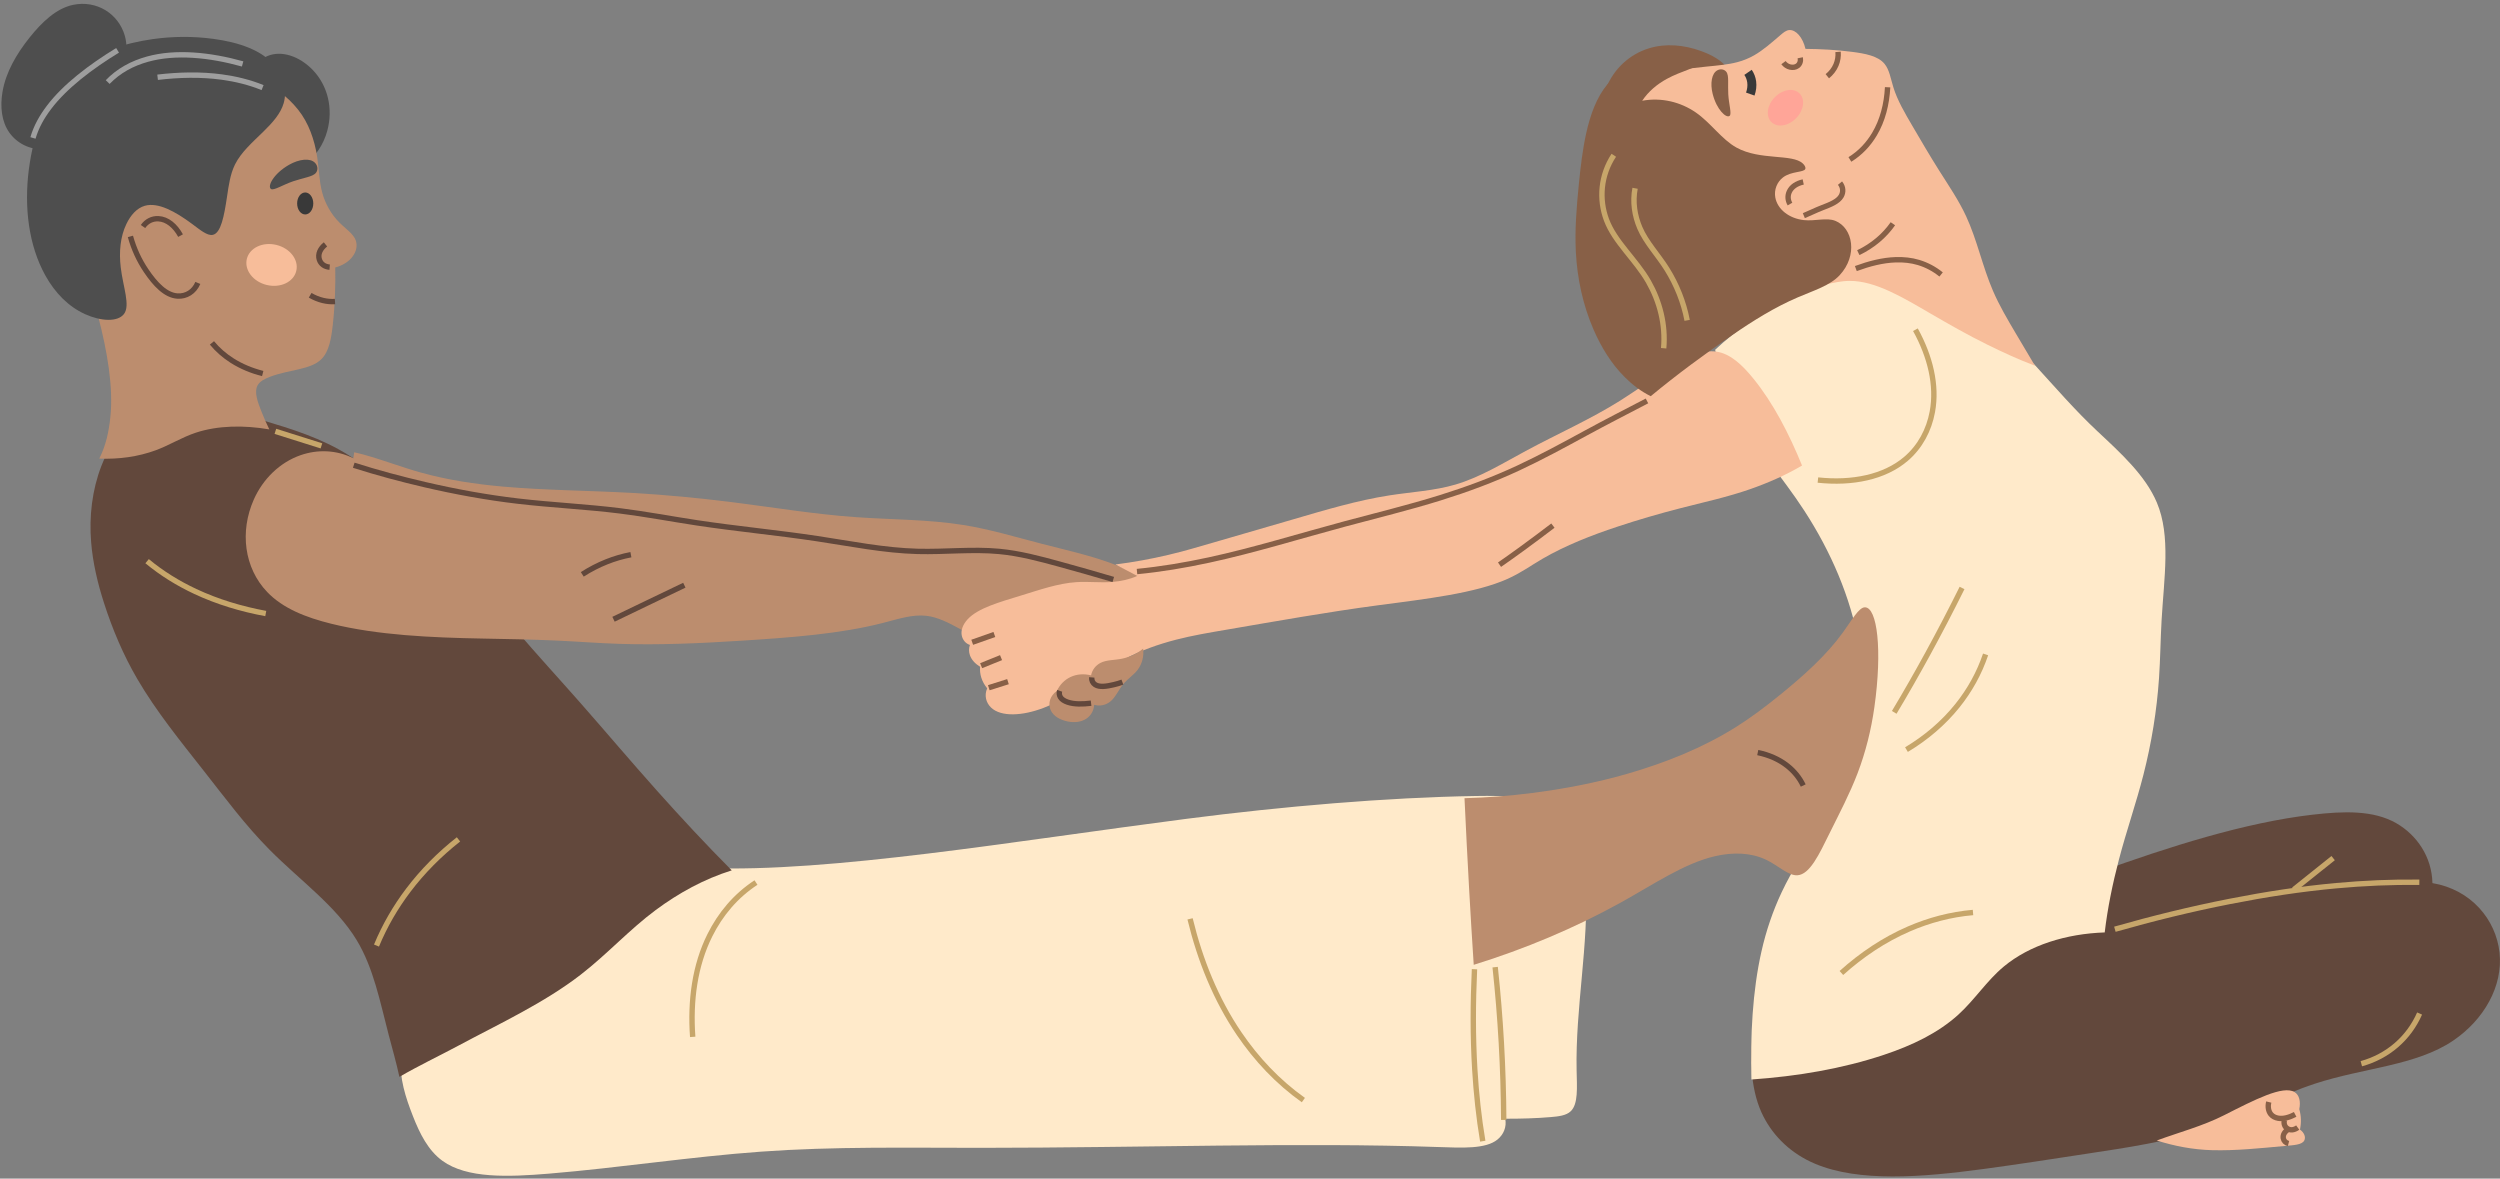
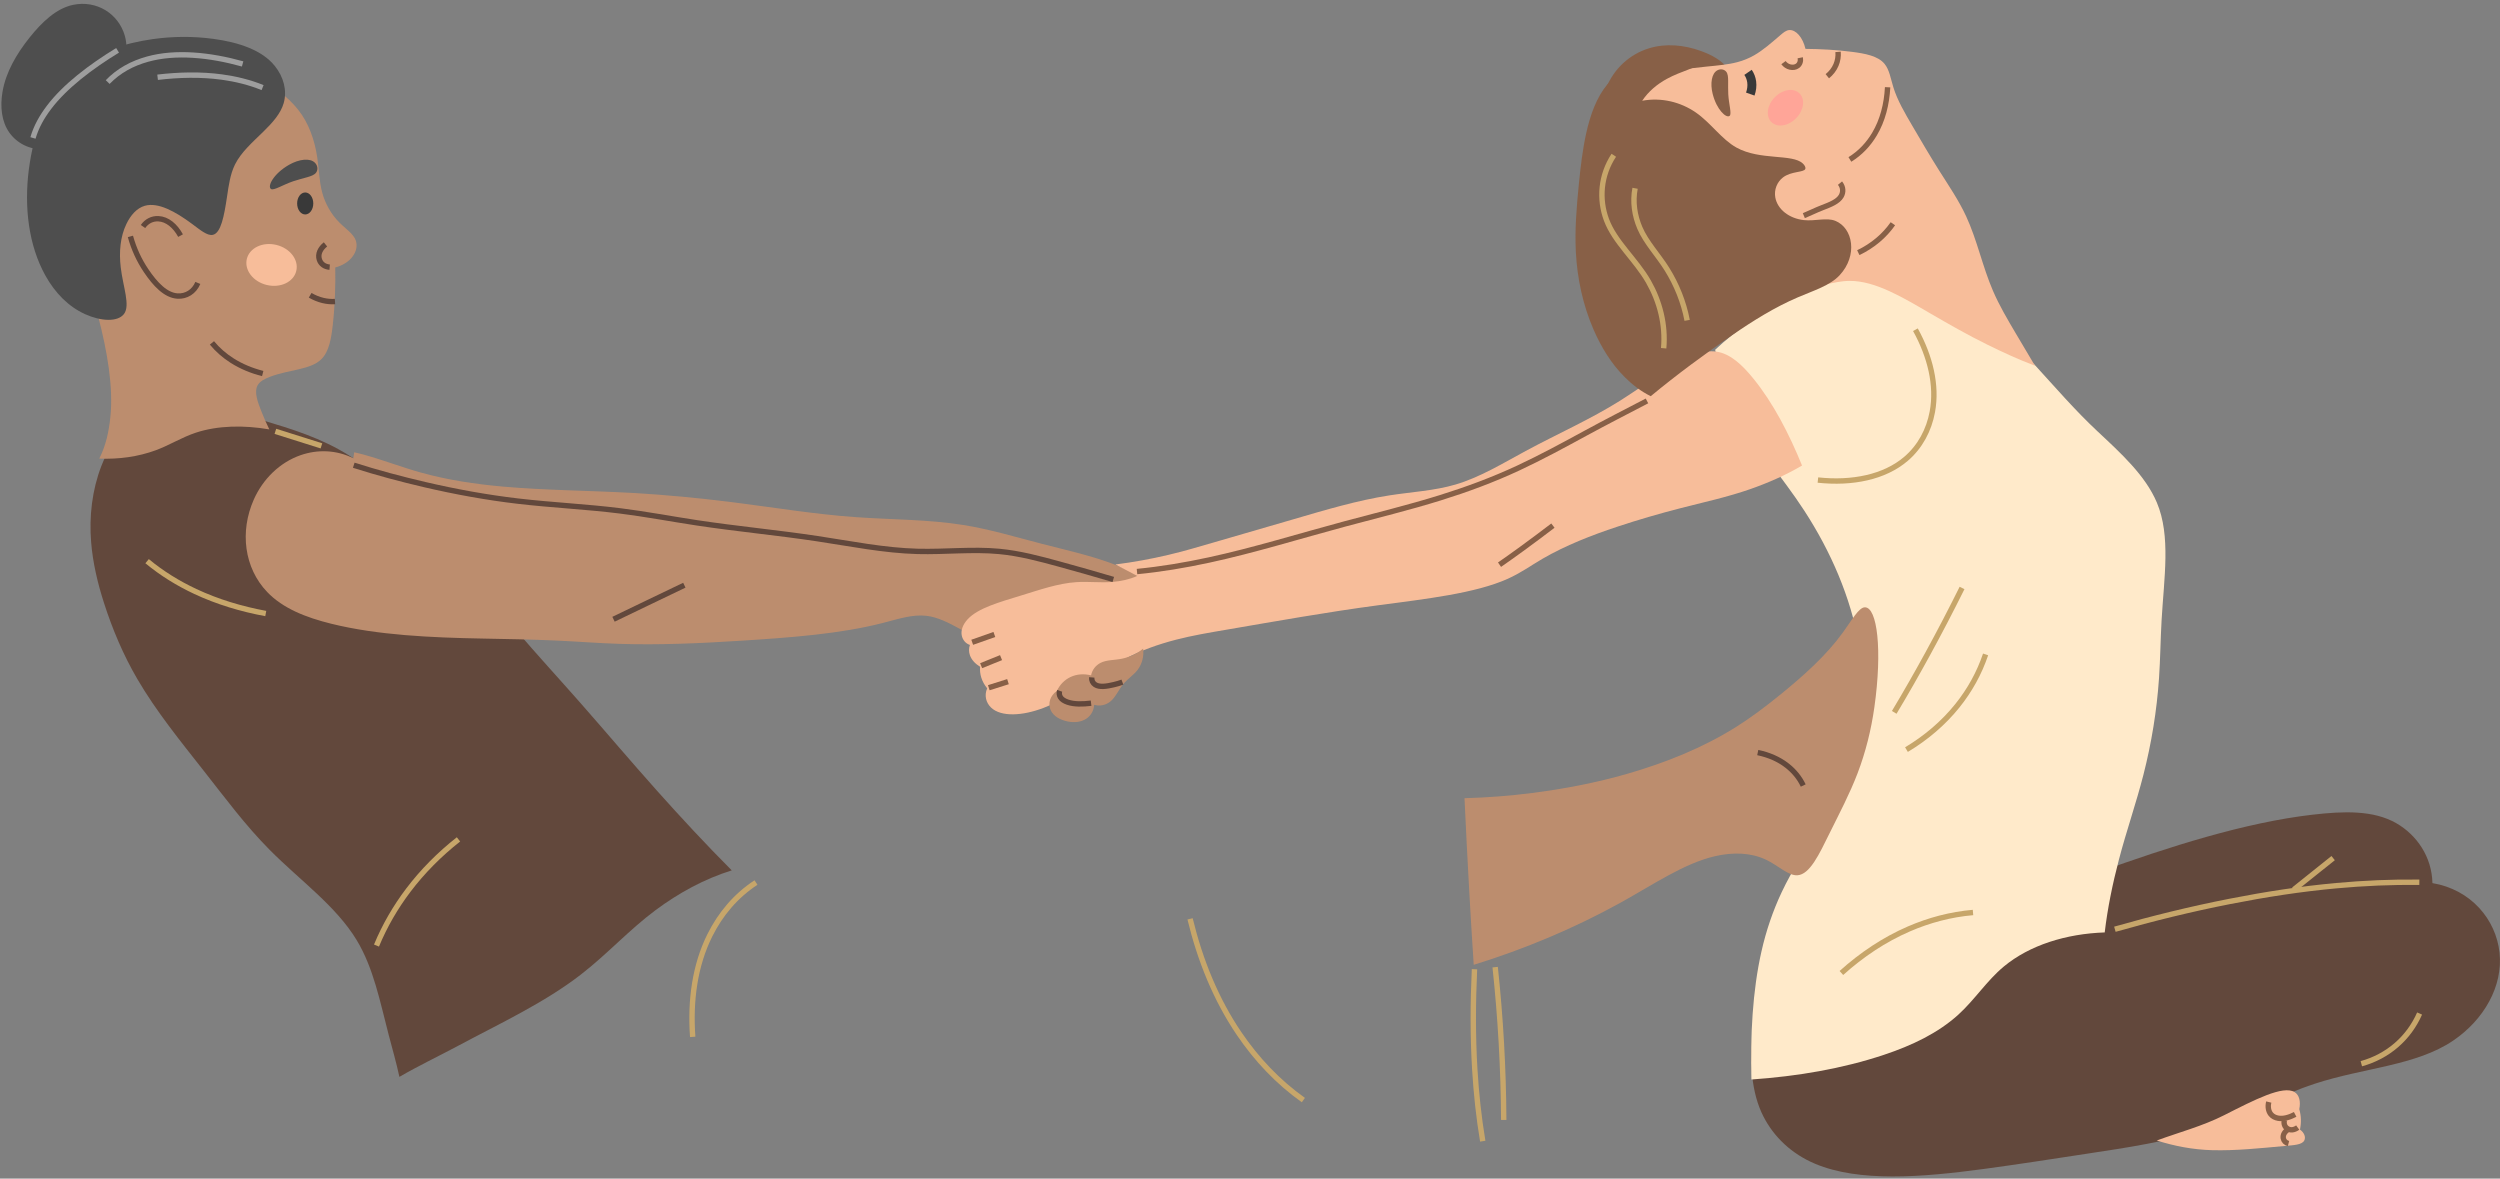
<svg xmlns="http://www.w3.org/2000/svg" height="2197.7" preserveAspectRatio="xMidYMid meet" version="1.0" viewBox="-2.6 -7.2 4661.8 2197.7" width="4661.8" zoomAndPan="magnify">
  <rect x="-2.6" y="-7.2" width="4661.8" height="2197.7" fill="#808080" stroke="none" />
  <defs>
    <clipPath id="a">
      <path d="M 3262 1507 L 4659.16 1507 L 4659.16 2186.59 L 3262 2186.59 Z M 3262 1507" />
    </clipPath>
  </defs>
  <g>
    <g id="change1_1">
-       <path d="M 744.707 1964.27 C 742.133 2004.039 753.648 2038.922 767.398 2074.09 C 780.18 2106.781 795.852 2138.199 822.59 2157.52 C 868.141 2190.449 944.305 2187.699 1021.852 2181.25 C 1152.602 2170.379 1284.262 2149.879 1416.379 2140.309 C 1552.34 2130.461 1689.512 2133.219 1826.34 2133.18 C 2129.738 2133.09 2422.922 2122.691 2678.98 2131.68 C 2724.27 2133.27 2767.852 2135.551 2789.711 2117.77 C 2801.16 2108.469 2807.23 2094.328 2804.25 2078.91 C 2832.988 2078.969 2861.641 2078.211 2889.191 2075.852 C 2903.762 2074.602 2917.93 2073.059 2926.41 2064.922 C 2940.531 2051.371 2938.012 2020.672 2937.34 1988.82 C 2934.879 1872.129 2960.398 1752.648 2954.309 1641.25 C 2951.891 1596.922 2944.328 1553.789 2926.031 1525.352 C 2917.609 1512.27 2907.66 1502.469 2893.352 1495.16 C 2859.98 1478.109 2805.52 1476.191 2749.488 1477.102 C 2583.309 1479.77 2389.602 1496.469 2210.16 1519.641 C 1887.172 1561.34 1546.531 1620.07 1313.922 1611.449 C 1270.801 1609.852 1231.691 1606.238 1192.309 1607.441 C 933.766 1615.281 754.809 1808.309 744.707 1964.27" fill="#ffeaca" />
-     </g>
+       </g>
    <g id="change2_2">
      <path d="M 323.105 750.281 C 287.828 754.5 255.387 768.82 230.734 792.109 C 210.715 811.02 196.535 835.531 186.234 862.262 C 169.238 906.359 163.406 955.531 167.355 1003.922 C 170.492 1042.359 179.422 1080.191 191.379 1117.34 C 207.227 1166.559 227.336 1214.238 253.617 1259.23 C 288.52 1318.98 333.281 1374.109 377.066 1429.781 C 416.867 1480.379 455.262 1532.262 500.23 1577.512 C 557.094 1634.738 623.73 1681.941 662.418 1745.73 C 693.984 1797.789 706.055 1860.77 722.234 1922.691 C 729.039 1948.711 736.52 1974.551 742.164 2000.852 C 777.922 1980.09 815.309 1962.352 851.762 1942.859 C 930.816 1900.578 1012.379 1862.809 1080.309 1810.262 C 1129.5 1772.211 1171.16 1726.109 1220.16 1689.738 C 1262.859 1658.039 1310.371 1631.898 1361.898 1615.781 C 1313.672 1567.391 1267.172 1517.301 1221.691 1466.352 C 1174.078 1413.02 1127.91 1358.422 1080.711 1304.711 C 1039.941 1258.328 998.023 1212.922 958.02 1165.949 C 853.137 1042.84 755.836 910.488 649.898 843.129 C 596.34 809.078 540.887 792.738 484.348 775.68 C 429.316 759.09 373.992 744.199 323.105 750.281" fill="#62483c" />
    </g>
    <g id="change3_1">
-       <path d="M 564.859 299.68 C 585.492 285.379 600.719 262.449 607.711 236.629 C 618.965 195.07 608.648 151.988 579.984 122.629 C 555.832 97.891 522.52 86.02 495.789 97.41 C 473.289 106.988 458.367 133.391 445.875 161.969 C 427.957 202.969 416.457 244.27 430.246 274.461 C 451.48 320.941 512.977 335.238 564.859 299.68" fill="#4e4e4e" />
-     </g>
+       </g>
    <g clip-path="url(#a)" id="change2_1">
      <path d="M 3271.141 1882.5 C 3263.5 1922.238 3260.559 1962.41 3264.969 2001.121 C 3267.93 2027.039 3274.031 2051.898 3285.691 2074.699 C 3305.172 2112.82 3338.18 2144.531 3382.27 2163.012 C 3464.199 2197.371 3580.211 2188.309 3696.512 2172.602 C 3759.852 2164.039 3822.969 2154.27 3886.219 2144.57 C 3963.488 2132.719 4040.859 2121.98 4113.398 2096.551 C 4181.75 2072.59 4245.789 2035.898 4314.141 2013.551 C 4405.371 1983.711 4502.602 1980.191 4571.879 1933.238 C 4629.262 1894.352 4665.09 1831.629 4658.352 1769.309 C 4651.621 1707.051 4604.91 1651.57 4533.191 1639.539 C 4532.191 1590.551 4503.941 1549.781 4466.059 1527.98 C 4423.219 1503.32 4368.16 1505.18 4309.039 1512.039 C 4183.328 1526.648 4042.219 1571.68 3910.82 1619.051 C 3694.23 1697.141 3482.941 1789.988 3271.141 1882.5" fill="#62483c" />
    </g>
    <g id="change4_1">
      <path d="M 3220.059 121.59 C 3208.199 105.379 3189.781 95.5 3170.012 88.199 C 3137.781 76.301 3103.391 73.359 3072.43 82.828 C 3036.488 93.809 3007.281 120.57 2992.961 155.73 C 2983.301 179.449 2981.078 206.051 2985.359 231.789 C 2992.52 274.871 3015.48 312 3050.93 326.391 C 3111.91 351.129 3187.578 312.32 3221.5 232.738 C 3238.059 193.871 3239.641 150.078 3220.059 121.59" fill="#886047" />
    </g>
    <g id="change1_2">
      <path d="M 3465.309 512.48 C 3413.102 513.18 3366.75 531.578 3322.129 555.449 C 3276.73 579.73 3233.738 609.148 3195.75 644.941 C 3201.781 685.719 3216.809 724.441 3236.172 761.48 C 3269.109 824.531 3320.57 881.441 3361.91 945.051 C 3411.578 1021.48 3448.078 1105.859 3463.969 1194.16 C 3477.629 1270.102 3476.289 1348.469 3451.211 1419.012 C 3421.641 1502.172 3359.07 1573.012 3319.699 1656.621 C 3303.289 1691.48 3290.859 1727.961 3282.07 1766.789 C 3265.281 1840.941 3261.18 1923.891 3263.289 2005.77 C 3348.34 1999.828 3432.219 1985.809 3510.219 1959.82 C 3562.07 1942.551 3611.02 1919.5 3649.309 1884.68 C 3679.809 1856.961 3702.121 1821.609 3733.82 1795.219 C 3781.93 1755.172 3850.398 1733.93 3922.102 1731.52 C 3927.48 1685.711 3936.91 1640.488 3948.52 1595.988 C 3962.422 1542.75 3980.699 1490.699 3994.301 1437.449 C 4009.359 1378.488 4019.219 1318.09 4023.359 1257.488 C 4025.809 1221.59 4026.09 1185.648 4028.129 1149.77 C 4032.648 1070.602 4045.68 992.172 4019.32 929.91 C 3997.93 879.398 3952.93 838.551 3908.34 796.809 C 3866.898 758.039 3830 715.172 3791.801 673.441 C 3686.371 577.441 3567.512 511.129 3465.309 512.48" fill="#ffeaca" />
    </g>
    <g id="change5_1">
      <path d="M 3019.852 174.84 C 3004.059 213.371 3048.398 272.5 3098.031 332.98 C 3181.941 435.211 3275.199 524.621 3353.121 529.059 C 3385.988 530.941 3415.102 516.75 3446.301 516.59 C 3494.852 516.34 3546.102 547.801 3598.059 577.949 C 3632.289 597.809 3666.68 617.469 3702.141 634.941 C 3731.52 649.422 3761.328 663.262 3792.051 674.809 C 3780.191 654.898 3768.371 634.961 3756.57 615.012 C 3741.141 588.922 3725.699 562.82 3713.801 535.262 C 3694.172 489.809 3684.25 440.461 3663.738 396.199 C 3649.922 366.352 3631.16 338.949 3613.449 310.922 C 3596.109 283.469 3579.719 255.422 3563.352 227.41 C 3549.531 203.781 3535.602 180.23 3527.941 155.461 C 3522.949 139.281 3520.621 122.82 3511.48 111.789 C 3499.191 96.961 3475.18 92.609 3450.578 89.449 C 3421.941 85.77 3393.172 84.211 3364.102 83.949 C 3359.078 62.359 3346.16 47.91 3333.781 48.852 C 3327.828 49.309 3322.648 53.789 3317.289 58.359 C 3301.25 72.039 3285.57 86.09 3268.551 95.84 C 3258.691 101.48 3248.449 105.66 3237.512 108.578 C 3219.672 113.328 3200.059 114.941 3180.699 116.871 C 3104.629 124.43 3035.32 137.09 3019.852 174.84" fill="#f7bd9a" />
    </g>
    <g id="change6_1">
      <path d="M 656.297 847.34 C 624.402 831.512 589.418 830.629 557.984 841.551 C 518.941 855.121 487.543 886.191 470.602 924.48 C 444.262 984.02 452.637 1051.801 495.66 1096.762 C 524.852 1127.27 567.461 1144.109 615.172 1155.91 C 701.633 1177.289 800.547 1181.738 897.613 1183.551 C 943.18 1184.398 988.785 1185.18 1034.27 1187.219 C 1073.129 1188.961 1111.691 1192.059 1150.859 1193.359 C 1225.77 1195.852 1302.738 1192.441 1378.961 1187.578 C 1471.391 1181.68 1563.73 1175.051 1644.41 1154.238 C 1672.449 1147 1699.16 1138.078 1725.059 1141.129 C 1767.641 1146.129 1807.191 1183.859 1854.262 1195.969 C 1919.102 1212.641 1994.801 1181.309 2064.941 1136.289 C 2092.172 1118.801 2118.488 1099.82 2142.129 1077.359 C 2118.988 1063.398 2094.488 1052.289 2068.781 1042.859 C 2027.828 1027.852 1983.379 1018.059 1939.602 1006.719 C 1891.109 994.16 1843.191 979.691 1793.609 971.75 C 1728.16 961.27 1659.949 961.891 1592.18 957.078 C 1516.07 951.672 1440.398 939.051 1364.398 929.48 C 1301.352 921.551 1238.078 915.359 1174.68 911.871 C 1094.609 907.461 1014.289 907.141 935.695 900.211 C 883.305 895.59 831.695 887.789 782.098 873.98 C 746.383 864.039 712.211 850.719 676.754 840.898 C 670.508 839.172 664.234 837.5 657.879 836.211 L 656.297 847.34" fill="#bc8d6e" />
    </g>
    <g id="change5_2">
      <path d="M 3197.699 648.449 C 3224.539 652.25 3246.852 673.98 3267.34 699.262 C 3303.941 744.43 3333.449 801.34 3357.699 860.871 C 3327.102 878.949 3294.539 893.191 3261.051 904.898 C 3219.219 919.539 3175.32 929.09 3131.922 940.219 C 3092.039 950.441 3052.512 961.93 3013.469 974.871 C 2964.781 991 2916.57 1009.93 2874.238 1034.469 C 2852.691 1046.961 2833.691 1060.949 2808.93 1072.102 C 2748.621 1099.23 2656.129 1109.66 2567.102 1121.48 C 2471.891 1134.129 2377.059 1151.18 2282.41 1167.352 C 2251.512 1172.641 2220.621 1177.828 2190.41 1185.648 C 2156.898 1194.32 2123.98 1205.98 2093.801 1222.16 C 2040.5 1250.738 1995.922 1292.648 1943.371 1312.789 C 1904.172 1327.82 1864.352 1330 1845.621 1312.371 C 1836.02 1303.32 1832.41 1289.641 1838.219 1276.309 C 1833.281 1270.34 1829.531 1263.641 1827.262 1256.43 C 1825.211 1249.91 1824.398 1243.039 1824.98 1236.09 C 1816.02 1230.66 1809.07 1223.352 1806.02 1214.609 C 1803.871 1208.449 1803.699 1201.801 1806.02 1195.41 C 1797.859 1192.828 1792.68 1185.922 1790.941 1178.5 C 1788.57 1168.371 1792.941 1156.949 1802.129 1147.191 C 1821.441 1126.691 1860.852 1115.672 1900.539 1103.531 C 1935.691 1092.781 1970.102 1080.629 2004.371 1078.34 C 2027.129 1076.82 2049.621 1079.82 2071.691 1077.941 C 2087.512 1076.602 2103.441 1073.352 2118.121 1066.75 L 2077.301 1045.379 C 2110.73 1041.16 2143.879 1035.121 2176.578 1027.371 C 2204.871 1020.672 2232.781 1012.422 2260.73 1004.27 C 2309.84 989.961 2358.988 975.82 2408.129 961.449 C 2468.121 943.898 2528.078 925.898 2588.461 916.52 C 2630.262 910.031 2672.301 907.91 2711.719 896.262 C 2757.148 882.852 2799.102 857.109 2842.281 833.809 C 2901.57 801.809 2963.609 774.559 3020.07 738.941 C 3089.191 695.328 3149.059 641.57 3197.699 648.449" fill="#f7bd9a" />
    </g>
    <g id="change5_3">
      <path d="M 4019.16 2119.531 C 4061.129 2104.031 4104.398 2092.84 4144.84 2072.309 C 4201.699 2043.441 4255 2015.949 4276.289 2029.328 C 4285.059 2034.84 4287.781 2047.102 4284.898 2061.07 C 4286.648 2067.121 4287.641 2073.328 4287.871 2079.578 C 4288.121 2086.121 4287.539 2092.68 4286.191 2099.148 C 4294.422 2104.93 4297.359 2113.578 4294.191 2119.57 C 4289.941 2127.59 4274.641 2128.199 4258.422 2129.668 C 4212.75 2133.809 4166.852 2138.809 4121.68 2137.531 C 4086.609 2136.539 4052.488 2130.039 4019.16 2119.531" fill="#f7bd9a" />
    </g>
    <g id="change4_2">
      <path d="M 3165.84 110.898 C 3163.512 118.859 3132.691 124.988 3105.34 140 C 3087.34 149.891 3071.25 163.262 3059.621 180.66 C 3095.578 174.078 3131.219 183.031 3159.371 202.379 C 3187.531 221.73 3207.84 252.762 3235.512 268.031 C 3279.52 292.32 3339.328 279.238 3359.039 297.539 C 3362.738 300.969 3364.891 305 3363.762 307.84 C 3361.031 314.68 3337.68 311.68 3322.039 323.762 C 3311.09 332.211 3305.219 346.699 3307.84 361.051 C 3311.898 383.309 3333.762 400.23 3361.09 403.219 C 3381.98 405.512 3403.391 398.039 3419.609 404.551 C 3452.949 417.949 3461.969 469.289 3427.781 506.059 C 3409.941 525.262 3379.762 534.43 3349.68 547.328 C 3307.051 565.609 3266.961 590.5 3227.711 617.57 C 3175.809 653.352 3124.422 691.07 3075.57 731.602 C 3057.281 722.602 3041.34 710.27 3026.941 695.922 C 3002.238 671.309 2983.031 640.031 2968.691 606.84 C 2949.09 561.469 2938.469 512.379 2935.91 462.52 C 2933.762 420.398 2937.328 378.109 2941.559 335.719 C 2944.738 303.922 2948.352 272.309 2955.211 241.328 C 2962.828 206.93 2974.559 174.359 2994.371 150.5 C 3072.27 56.68 3172.102 89.5 3165.84 110.898" fill="#886047" />
    </g>
    <g id="change6_2">
      <path d="M 2728.281 1481.219 C 2730.941 1538.609 2733.84 1595.988 2737.051 1653.352 C 2739.648 1699.551 2742.441 1745.738 2745.48 1791.922 C 2840.52 1762.52 2933.391 1723.48 3018.699 1676.34 C 3080.219 1642.352 3137.641 1602.73 3195.172 1589.41 C 3229.039 1581.559 3262.23 1582.578 3290.25 1595.789 C 3313.309 1606.672 3332.148 1626.07 3349.109 1624.949 C 3372.281 1623.43 3389.559 1585.98 3409.09 1546.441 C 3427.352 1509.469 3446.602 1473.141 3461.219 1434.828 C 3476.43 1395 3486.648 1353.57 3492.609 1311.449 C 3507.602 1205.609 3498.172 1124.672 3474.672 1125.262 C 3463.559 1125.539 3450.41 1149.328 3433.75 1172.371 C 3402.57 1215.5 3359.961 1253.398 3316.039 1289.02 C 3289.609 1310.449 3262.691 1330.852 3233.641 1349.031 C 3172.891 1387.039 3103.5 1415.039 3032.309 1435.578 C 2974.02 1452.391 2914.34 1463.852 2854 1471.559 C 2812.301 1476.891 2770.371 1480.102 2728.281 1481.219" fill="#bc8d6e" />
    </g>
    <g id="change6_3">
      <path d="M 475.195 144.07 C 507.766 152.59 533.211 172.289 553.191 197.211 C 572.898 221.801 583.887 253.25 588.828 285.34 C 592.273 307.719 592.461 330.551 598.242 351.93 C 603.805 372.52 614.562 391.672 629.41 406.871 C 641.855 419.609 657.062 428.98 661.051 441.891 C 667.07 461.371 651.332 484.02 622.551 491.57 C 622.84 508.352 622.73 525.121 622.078 541.879 C 621.352 560.719 620.078 579.469 617.992 598.172 C 615.18 623.398 611.254 648.191 596.621 662.621 C 576.406 682.57 536.797 681.77 501.082 695.328 C 491.121 699.109 481.742 703.82 477.555 711.66 C 471.168 723.621 477.559 741.988 485.133 760.719 C 489.609 771.801 494.277 782.781 499.617 793.5 C 452.145 785.391 403.617 786 362.289 799.719 C 336.246 808.359 313.41 822.969 287.941 832.371 C 255.051 844.5 218.867 849.441 182.496 847.961 C 194.758 823.961 200.281 798.371 203.176 770.891 C 209.125 714.379 197.109 647.078 180.945 584.68 C 164.426 520.922 147.168 460.488 146.824 401.578 C 145.648 200.969 339.926 108.68 475.195 144.07" fill="#bc8d6e" />
    </g>
    <g id="change3_2">
      <path d="M 509.875 115.871 C 486.223 86.07 442.148 71.609 395.117 65.262 C 357.629 60.199 319.75 60.43 282.23 65.73 C 227.945 73.379 176.383 90.551 137.363 124.27 C 86.816 167.961 60.645 235.941 51.211 308.68 C 42.145 378.609 50.691 450.18 81.934 506.461 C 99.949 538.91 124.848 564.48 156.062 578.621 C 185.77 592.078 216.73 593.48 228.445 578.48 C 240.844 562.59 226.887 528.191 222.523 491.27 C 219.18 463 221.594 434.262 233.102 410.422 C 240.859 394.34 252.32 380.891 267.371 376.551 C 292.164 369.398 324.531 387.301 355.41 410.23 C 370.191 421.219 383.902 432.879 394.141 430.75 C 409.512 427.551 415.348 395.41 420.719 359.711 C 423.863 338.809 426.586 317.852 435.527 299.68 C 446.906 276.578 468.363 258.012 488.527 238.238 C 505.223 221.871 520.77 204.891 526.438 185 C 533.074 161.75 526.277 136.102 509.875 115.871" fill="#4e4e4e" />
    </g>
    <g id="change3_3">
      <path d="M 79.555 271.352 C 52.18 271.98 28.977 259.91 14.863 240.102 C 0.305 219.672 -2.613 191.82 2.039 164.219 C 8.172 127.809 27.77 93.961 52.227 63.23 C 75.996 33.379 102.762 8.309 133.648 1.859 C 177.035 -7.211 217.977 17.672 230.129 59.328 C 235.16 76.59 233.449 95.691 229.57 114.559 C 210.379 207.98 141.348 269.93 79.555 271.352" fill="#4e4e4e" />
    </g>
    <g id="change7_1">
      <path d="M 3300.66 220.59 C 3289.641 209.738 3292.289 189.141 3306.738 174.27 C 3321.18 159.41 3341.781 156.07 3352.859 166.82 C 3363.93 177.57 3361.211 198.262 3346.781 213.141 C 3332.352 228.031 3311.828 231.281 3300.66 220.59" fill="#ffa598" />
    </g>
    <g id="change8_1">
      <path d="M 551.477 372.199 C 551.453 360.852 558.227 351.699 566.531 351.691 C 574.859 351.68 581.59 360.859 581.59 372.199 C 581.59 383.551 574.859 392.719 566.531 392.711 C 558.227 392.711 551.453 383.551 551.477 372.199" fill="#393939" />
    </g>
    <g id="change5_4">
      <path d="M 457.68 475.52 C 462.844 454.879 487.402 443.25 512.918 449.531 C 538.406 455.801 554.906 477.512 549.84 498.148 C 544.773 518.781 520.094 530.379 494.602 524.141 C 469.078 517.879 452.699 496.199 457.68 475.52" fill="#f7bd9a" />
    </g>
    <path d="M 3926.055 15543.986 C 4033.359 15413.517 4160.742 15303.712 4301.523 15214.103 C 4475.273 15103.517 4668.867 15024.416 4872.891 14972.384" fill="none" stroke="#62483c" stroke-width="100.326" transform="matrix(.1 0 0 -.1 0 2186.59)" />
    <path d="M 2405.781 17529.806 C 2469.297 17299.298 2566.992 17085.392 2698.945 16889.884 C 2867.031 16640.783 3062.266 16430.705 3285.195 16417.306 C 3446.562 16407.502 3592.891 16496.408 3663.125 16662.111" fill="none" stroke="#62483c" stroke-width="100.326" transform="matrix(.1 0 0 -.1 0 2186.59)" />
    <path d="M 2640.781 17713.986 C 2709.961 17813.791 2813.398 17864.611 2926.641 17859.416 C 3092.344 17851.798 3240.117 17728.205 3340.898 17544.298" fill="none" stroke="#62483c" stroke-width="100.326" transform="matrix(.1 0 0 -.1 0 2186.59)" />
    <path d="M 5757.305 16431.798 C 5833.516 16387.619 5914.453 16354.181 5998.75 16334.416 C 6071.133 16317.306 6145.703 16310.314 6220.781 16314.884" fill="none" stroke="#62483c" stroke-width="100.326" transform="matrix(.1 0 0 -.1 0 2186.59)" />
    <path d="M 6043.203 17380.588 C 5945.039 17302.384 5896.523 17199.884 5928.672 17098.088 C 5955 17014.611 6026.445 16963.4 6121.445 16955.9" fill="none" stroke="#62483c" stroke-width="100.326" transform="matrix(.1 0 0 -.1 0 2186.59)" />
    <g id="change3_4">
      <path d="M 584.848 296.48 C 575.918 287.09 555.375 289.211 536.23 300.199 C 507.172 316.891 495.602 340.328 502.715 345.23 C 507.719 348.672 524.465 337.551 544.07 330.828 C 552.582 327.91 561.375 325.82 570.051 323.309 C 577.113 321.27 583.895 319.051 587.051 314.379 C 590.629 309.078 589.859 301.609 584.848 296.48" fill="#4e4e4e" />
    </g>
    <g id="change4_3">
      <path d="M 3199.781 123.898 C 3189.25 129.5 3186.039 148.238 3191.051 167.941 C 3198.648 197.852 3216.57 213.91 3222.68 208.809 C 3226.969 205.23 3221.25 187.629 3220.148 168.57 C 3219.672 160.301 3219.988 151.988 3219.922 143.672 C 3219.852 136.898 3219.559 130.34 3216.199 126.379 C 3212.398 121.898 3205.57 120.73 3199.781 123.898" fill="#886047" />
    </g>
    <path d="M 6570.273 13262.697 C 7007.227 13123.205 7450.234 13004.884 7896.523 12900.783 C 8471.133 12766.916 9052.539 12661.017 9638.125 12592.619 C 10270 12518.712 10906.992 12490.314 11537.383 12411.408 C 12015.508 12351.603 12489.883 12261.212 12967.305 12188.908 C 13712.5 12075.9 14465.117 12006.212 15212.305 11893.595 C 15840.195 11798.986 16464.297 11671.916 17087.5 11656.017 C 17598.008 11643.009 18107.695 11702.189 18603.398 11655.783 C 18986.094 11619.884 19359.609 11520.197 19732.617 11417.814 C 20067.188 11326.017 20401.016 11231.095 20733.711 11132.502" fill="none" stroke="#62483c" stroke-width="100.326" transform="matrix(.1 0 0 -.1 0 2186.59)" />
    <g id="change6_4">
      <path d="M 2129.051 1202.328 C 2117.621 1211.828 2103.93 1218.02 2089.891 1221.012 C 2075.711 1224.031 2060.641 1223.012 2049.328 1228.98 C 2040.609 1233.59 2033.961 1241.738 2031.949 1252.16 C 2018.578 1248.781 2005.25 1249.73 1993.52 1255.289 C 1982.449 1260.539 1973.66 1269.488 1968.172 1281.172 C 1955.398 1290.148 1951.051 1304.602 1956.691 1317.129 C 1961.629 1328.09 1973.859 1335.129 1987.898 1338.031 C 2000.469 1340.629 2013.309 1339.488 2023.121 1332.941 C 2031.59 1327.289 2037.078 1318.039 2037.699 1307.031 C 2048.422 1310.199 2059.172 1307.68 2067.352 1301.32 C 2077.871 1293.148 2083.371 1278.371 2093.172 1267.07 C 2101.102 1257.93 2111.789 1251.16 2118.891 1241.719 C 2127.02 1230.898 2130.73 1216.859 2129.051 1202.328" fill="#bc8d6e" />
    </g>
    <path d="M 19733.711 9056.095 C 19719.414 9015.197 19726.719 8972.384 19746.914 8938.087 C 19773.086 8893.712 19823.203 8865.392 19881.406 8845.119 C 20004.492 8802.189 20161.016 8805.9 20319.688 8825.197" fill="none" stroke="#62483c" stroke-width="100.326" transform="matrix(.1 0 0 -.1 0 2186.59)" />
    <path d="M 20331.719 9306.291 C 20327.109 9248.908 20350.703 9200.197 20396.484 9170.509 C 20476.211 9118.791 20607.695 9138.712 20742.5 9170.509 C 20797.188 9183.283 20851.016 9198.791 20903.906 9218.205" fill="none" stroke="#62483c" stroke-width="100.326" transform="matrix(.1 0 0 -.1 0 2186.59)" />
    <path d="M 2716.992 11473.595 C 2991.289 11246.017 3293.789 11059.884 3614.219 10909.494 C 4028.32 10715.119 4472.266 10582.111 4929.727 10497.111" fill="none" stroke="#c7a66a" stroke-width="100.326" transform="matrix(.1 0 0 -.1 0 2186.59)" />
    <path d="M 5108.945 13894.689 C 5395.273 13804.416 5681.602 13714.103 5967.93 13623.791" fill="none" stroke="#c7a66a" stroke-width="100.326" transform="matrix(.1 0 0 -.1 0 2186.59)" />
    <path d="M 6994.609 4305.705 C 7147.539 4675.783 7347.852 5020.9 7587.148 5337.306 C 7854.922 5691.408 8170.625 6007.892 8523.398 6285.9" fill="none" stroke="#c7a66a" stroke-width="100.326" transform="matrix(.1 0 0 -.1 0 2186.59)" />
    <path d="M 27854.609 3903.4 C 27905.117 3432.306 27943.594 2960.119 27970.195 2487.189 C 27996.992 2010.197 28011.719 1532.502 28014.297 1054.494" fill="none" stroke="#c7a66a" stroke-width="100.326" transform="matrix(.1 0 0 -.1 0 2186.59)" />
    <path d="M 27468.984 3864.806 C 27439.805 3241.213 27437.188 2616.681 27474.492 1996.798 C 27501.602 1547.892 27548.789 1101.213 27623.281 657.814" fill="none" stroke="#c7a66a" stroke-width="100.326" transform="matrix(.1 0 0 -.1 0 2186.59)" />
    <path d="M 22165.508 4803.986 C 22352.617 4030.588 22648.594 3299.416 23080.586 2663.205 C 23404.414 2186.095 23801.914 1763.009 24278.281 1424.494" fill="none" stroke="#c7a66a" stroke-width="100.326" transform="matrix(.1 0 0 -.1 0 2186.59)" />
    <path d="M 14071.016 5481.017 C 13692.812 5233.595 13406.914 4891.486 13210.508 4497.111 C 12931.719 3937.384 12841.914 3279.298 12890.898 2603.088" fill="none" stroke="#c7a66a" stroke-width="100.326" transform="matrix(.1 0 0 -.1 0 2186.59)" />
    <path d="M 588.633 19365.588 C 648.906 19572.189 751.445 19755.197 886.562 19934.181 C 1184.648 20328.986 1662.227 20691.017 2166.602 20999.494" fill="none" stroke="#9e9e9e" stroke-width="100.326" transform="matrix(.1 0 0 -.1 0 2186.59)" />
    <path d="M 18103.008 9961.095 C 18240.703 10009.611 18378.398 10058.087 18516.016 10106.603" fill="none" stroke="#886047" stroke-width="100.326" transform="matrix(.1 0 0 -.1 0 2186.59)" />
    <path d="M 18269.219 9524.806 C 18393.008 9574.806 18516.797 9624.806 18640.703 9674.884" fill="none" stroke="#886047" stroke-width="100.326" transform="matrix(.1 0 0 -.1 0 2186.59)" />
    <path d="M 18412.188 9113.791 C 18531.406 9151.603 18650.703 9189.298 18769.883 9226.994" fill="none" stroke="#886047" stroke-width="100.326" transform="matrix(.1 0 0 -.1 0 2186.59)" />
    <path d="M 21175.703 11280.119 C 21624.219 11323.4 22067.695 11398.009 22516.797 11494.806 C 23348.594 11674.181 24198.086 11938.712 25054.414 12168.908 C 25647.695 12328.283 26244.805 12473.205 26829.219 12655.314 C 27327.383 12810.509 27816.406 12991.681 28287.695 13211.603 C 28715.898 13411.408 29131.719 13637.697 29547.695 13864.103 C 29924.102 14068.908 30305.703 14263.595 30685.391 14461.916" fill="none" stroke="#886047" stroke-width="100.326" transform="matrix(.1 0 0 -.1 0 2186.59)" />
    <path d="M 27935.898 11408.087 C 28074.102 11503.908 28211.016 11601.486 28346.992 11700.509 C 28543.516 11843.4 28738.203 11989.103 28931.484 12136.603" fill="none" stroke="#886047" stroke-width="100.326" transform="matrix(.1 0 0 -.1 0 2186.59)" />
-     <path d="M 10831.602 11227.619 C 10976.406 11320.509 11128.594 11399.494 11287.383 11462.697 C 11433.008 11520.587 11583.789 11565.119 11738.594 11594.416" fill="none" stroke="#62483c" stroke-width="100.326" transform="matrix(.1 0 0 -.1 0 2186.59)" />
    <path d="M 11414.297 10390.705 C 11622.617 10491.095 11830.898 10591.408 12039.414 10691.603 C 12271.094 10803.009 12503.008 10914.298 12734.883 11025.509" fill="none" stroke="#62483c" stroke-width="100.326" transform="matrix(.1 0 0 -.1 0 2186.59)" />
    <path d="M 32751.289 7904.806 C 32955.391 7862.384 33144.297 7782.111 33301.016 7658.986 C 33425.781 7561.017 33528.906 7437.189 33599.219 7290.392" fill="none" stroke="#62483c" stroke-width="100.326" transform="matrix(.1 0 0 -.1 0 2186.59)" />
    <path d="M 39410.391 4610.119 C 40118.516 4812.306 40833.203 4987.697 41555 5129.416 C 42213.281 5258.712 42876.602 5362.189 43543.398 5422.892 C 44056.914 5469.689 44571.992 5492.697 45088.008 5486.486" fill="none" stroke="#c7a66a" stroke-width="100.326" transform="matrix(.1 0 0 -.1 0 2186.59)" />
    <path d="M 43480.703 5936.486 C 43236.094 5741.017 42991.602 5545.587 42746.992 5350.119" fill="none" stroke="#c7a66a" stroke-width="100.326" transform="matrix(.1 0 0 -.1 0 2186.59)" />
    <path d="M 45092.695 3038.713 C 44991.602 2809.298 44844.883 2609.689 44660.117 2449.884 C 44472.891 2287.892 44251.094 2170.588 44006.211 2102.619" fill="none" stroke="#c7a66a" stroke-width="100.326" transform="matrix(.1 0 0 -.1 0 2186.59)" />
    <path d="M 35691.016 15789.689 C 35967.617 15290.002 36097.617 14752.384 36007.305 14260.705 C 35944.297 13917.502 35778.203 13606.486 35515.391 13381.916 C 35114.219 13038.908 34512.188 12917.697 33872.891 12986.408" fill="none" stroke="#c7a66a" stroke-width="100.326" transform="matrix(.1 0 0 -.1 0 2186.59)" />
    <path d="M 36560.586 10973.986 C 36354.805 10559.806 36141.289 10149.416 35919.414 9743.712 C 35718.594 9376.486 35511.016 9013.087 35295.781 8653.986" fill="none" stroke="#c7a66a" stroke-width="100.326" transform="matrix(.1 0 0 -.1 0 2186.59)" />
    <path d="M 36999.805 9734.884 C 36881.289 9383.283 36701.406 9061.486 36472.812 8777.111 C 36211.797 8452.189 35889.414 8179.181 35524.219 7959.806" fill="none" stroke="#c7a66a" stroke-width="100.326" transform="matrix(.1 0 0 -.1 0 2186.59)" />
    <path d="M 34310.703 3794.494 C 34689.883 4135.587 35110.586 4417.111 35568.516 4615.587 C 35946.914 4779.494 36348.594 4886.486 36765 4922.502" fill="none" stroke="#c7a66a" stroke-width="100.326" transform="matrix(.1 0 0 -.1 0 2186.59)" />
    <path d="M 42280 1388.205 C 42259.102 1302.189 42272.383 1217.892 42318.398 1161.095 C 42351.211 1120.588 42400.117 1095.9 42455.703 1086.017 C 42552.383 1068.908 42664.688 1100.9 42772.383 1157.384" fill="none" stroke="#886047" stroke-width="100.326" transform="matrix(.1 0 0 -.1 0 2186.59)" />
    <path d="M 42571.016 1053.088 C 42555.898 987.384 42574.414 928.4 42625.898 893.712 C 42684.219 854.611 42755.391 865.392 42820 912.111" fill="none" stroke="#886047" stroke-width="100.326" transform="matrix(.1 0 0 -.1 0 2186.59)" />
    <path d="M 42638.711 875.392 C 42575.586 833.595 42539.805 774.884 42550.898 712.384 C 42559.609 663.205 42595.195 627.189 42647.891 613.595" fill="none" stroke="#886047" stroke-width="100.326" transform="matrix(.1 0 0 -.1 0 2186.59)" />
    <path d="M 33610.508 17916.408 C 33726.094 17963.713 33837.305 18020.509 33954.297 18065.197 C 34103.789 18122.384 34248.984 18179.494 34307.5 18281.798 C 34350.117 18356.213 34345.703 18449.181 34284.609 18523.088" fill="none" stroke="#886047" stroke-width="100.326" transform="matrix(.1 0 0 -.1 0 2186.59)" />
-     <path d="M 33352.188 18132.619 C 33309.883 18205.9 33306.016 18286.681 33337.617 18358.791 C 33379.883 18455.314 33477.188 18518.713 33598.984 18544.806" fill="none" stroke="#886047" stroke-width="100.326" transform="matrix(.1 0 0 -.1 0 2186.59)" />
    <path d="M 34469.219 18964.689 C 34661.602 19083.088 34814.219 19246.213 34926.992 19435.705 C 35079.805 19692.111 35156.289 19994.298 35172.695 20311.017" fill="none" stroke="#886047" stroke-width="100.326" transform="matrix(.1 0 0 -.1 0 2186.59)" />
    <path d="M 34248.789 20970.705 C 34256.016 20885.9 34242.383 20803.009 34210 20726.994 C 34175.312 20645.509 34119.805 20574.103 34048.398 20516.408" fill="none" stroke="#886047" stroke-width="100.326" transform="matrix(.1 0 0 -.1 0 2186.59)" />
    <path d="M 33231.016 20769.884 C 33262.695 20726.994 33305.898 20698.4 33354.688 20687.384 C 33404.805 20676.017 33456.484 20682.697 33494.102 20711.486 C 33536.914 20744.416 33555.898 20800.392 33543.789 20860.9" fill="none" stroke="#886047" stroke-width="100.326" transform="matrix(.1 0 0 -.1 0 2186.59)" />
    <path d="M 32569.805 20588.791 C 32606.992 20535.119 32629.492 20474.494 32638.086 20411.603 C 32648.281 20336.095 32638.281 20258.517 32611.914 20183.517" fill="none" stroke="#393939" stroke-width="167.21" transform="matrix(.1 0 0 -.1 0 2186.59)" />
-     <path d="M 34580.117 16929.884 C 34826.094 17020.392 35078.398 17086.408 35324.805 17094.298 C 35471.211 17098.986 35614.414 17084.416 35751.094 17043.088 C 35902.109 16997.502 36044.414 16921.994 36170 16819.806" fill="none" stroke="#886047" stroke-width="100.326" transform="matrix(.1 0 0 -.1 0 2186.59)" />
    <path d="M 34626.016 17226.681 C 34758.594 17289.806 34881.797 17368.517 34992.891 17462.189 C 35097.812 17550.705 35191.289 17652.306 35271.094 17765.588" fill="none" stroke="#886047" stroke-width="100.326" transform="matrix(.1 0 0 -.1 0 2186.59)" />
    <path d="M 30066.797 19042.697 C 29819.688 18668.791 29787.188 18222.111 29930.117 17838.595 C 30085.195 17422.384 30476.094 17100.119 30713.008 16685.783 C 30923.086 16318.595 31035.586 15885.197 30996.797 15443.986" fill="none" stroke="#c7a66a" stroke-width="100.326" transform="matrix(.1 0 0 -.1 0 2186.59)" />
    <path d="M 30463.516 18426.994 C 30415.508 18172.892 30454.492 17916.603 30552.383 17688.088 C 30670 17413.517 30893.398 17183.595 31058.398 16918.4 C 31237.812 16630.002 31369.609 16305.705 31434.492 15963.986" fill="none" stroke="#c7a66a" stroke-width="100.326" transform="matrix(.1 0 0 -.1 0 2186.59)" />
    <path d="M 1981.992 20407.814 C 2186.523 20619.884 2440.078 20756.213 2726.523 20835.392 C 3247.266 20979.494 3878.594 20918.283 4498.203 20745.705" fill="none" stroke="#9e9e9e" stroke-width="100.326" transform="matrix(.1 0 0 -.1 0 2186.59)" />
    <path d="M 2912.656 20497.384 C 3315.898 20544.884 3721.211 20554.298 4112.148 20500.9 C 4372.539 20465.314 4626.758 20403.283 4870.469 20304.298" fill="none" stroke="#9e9e9e" stroke-width="100.326" transform="matrix(.1 0 0 -.1 0 2186.59)" />
  </g>
</svg>